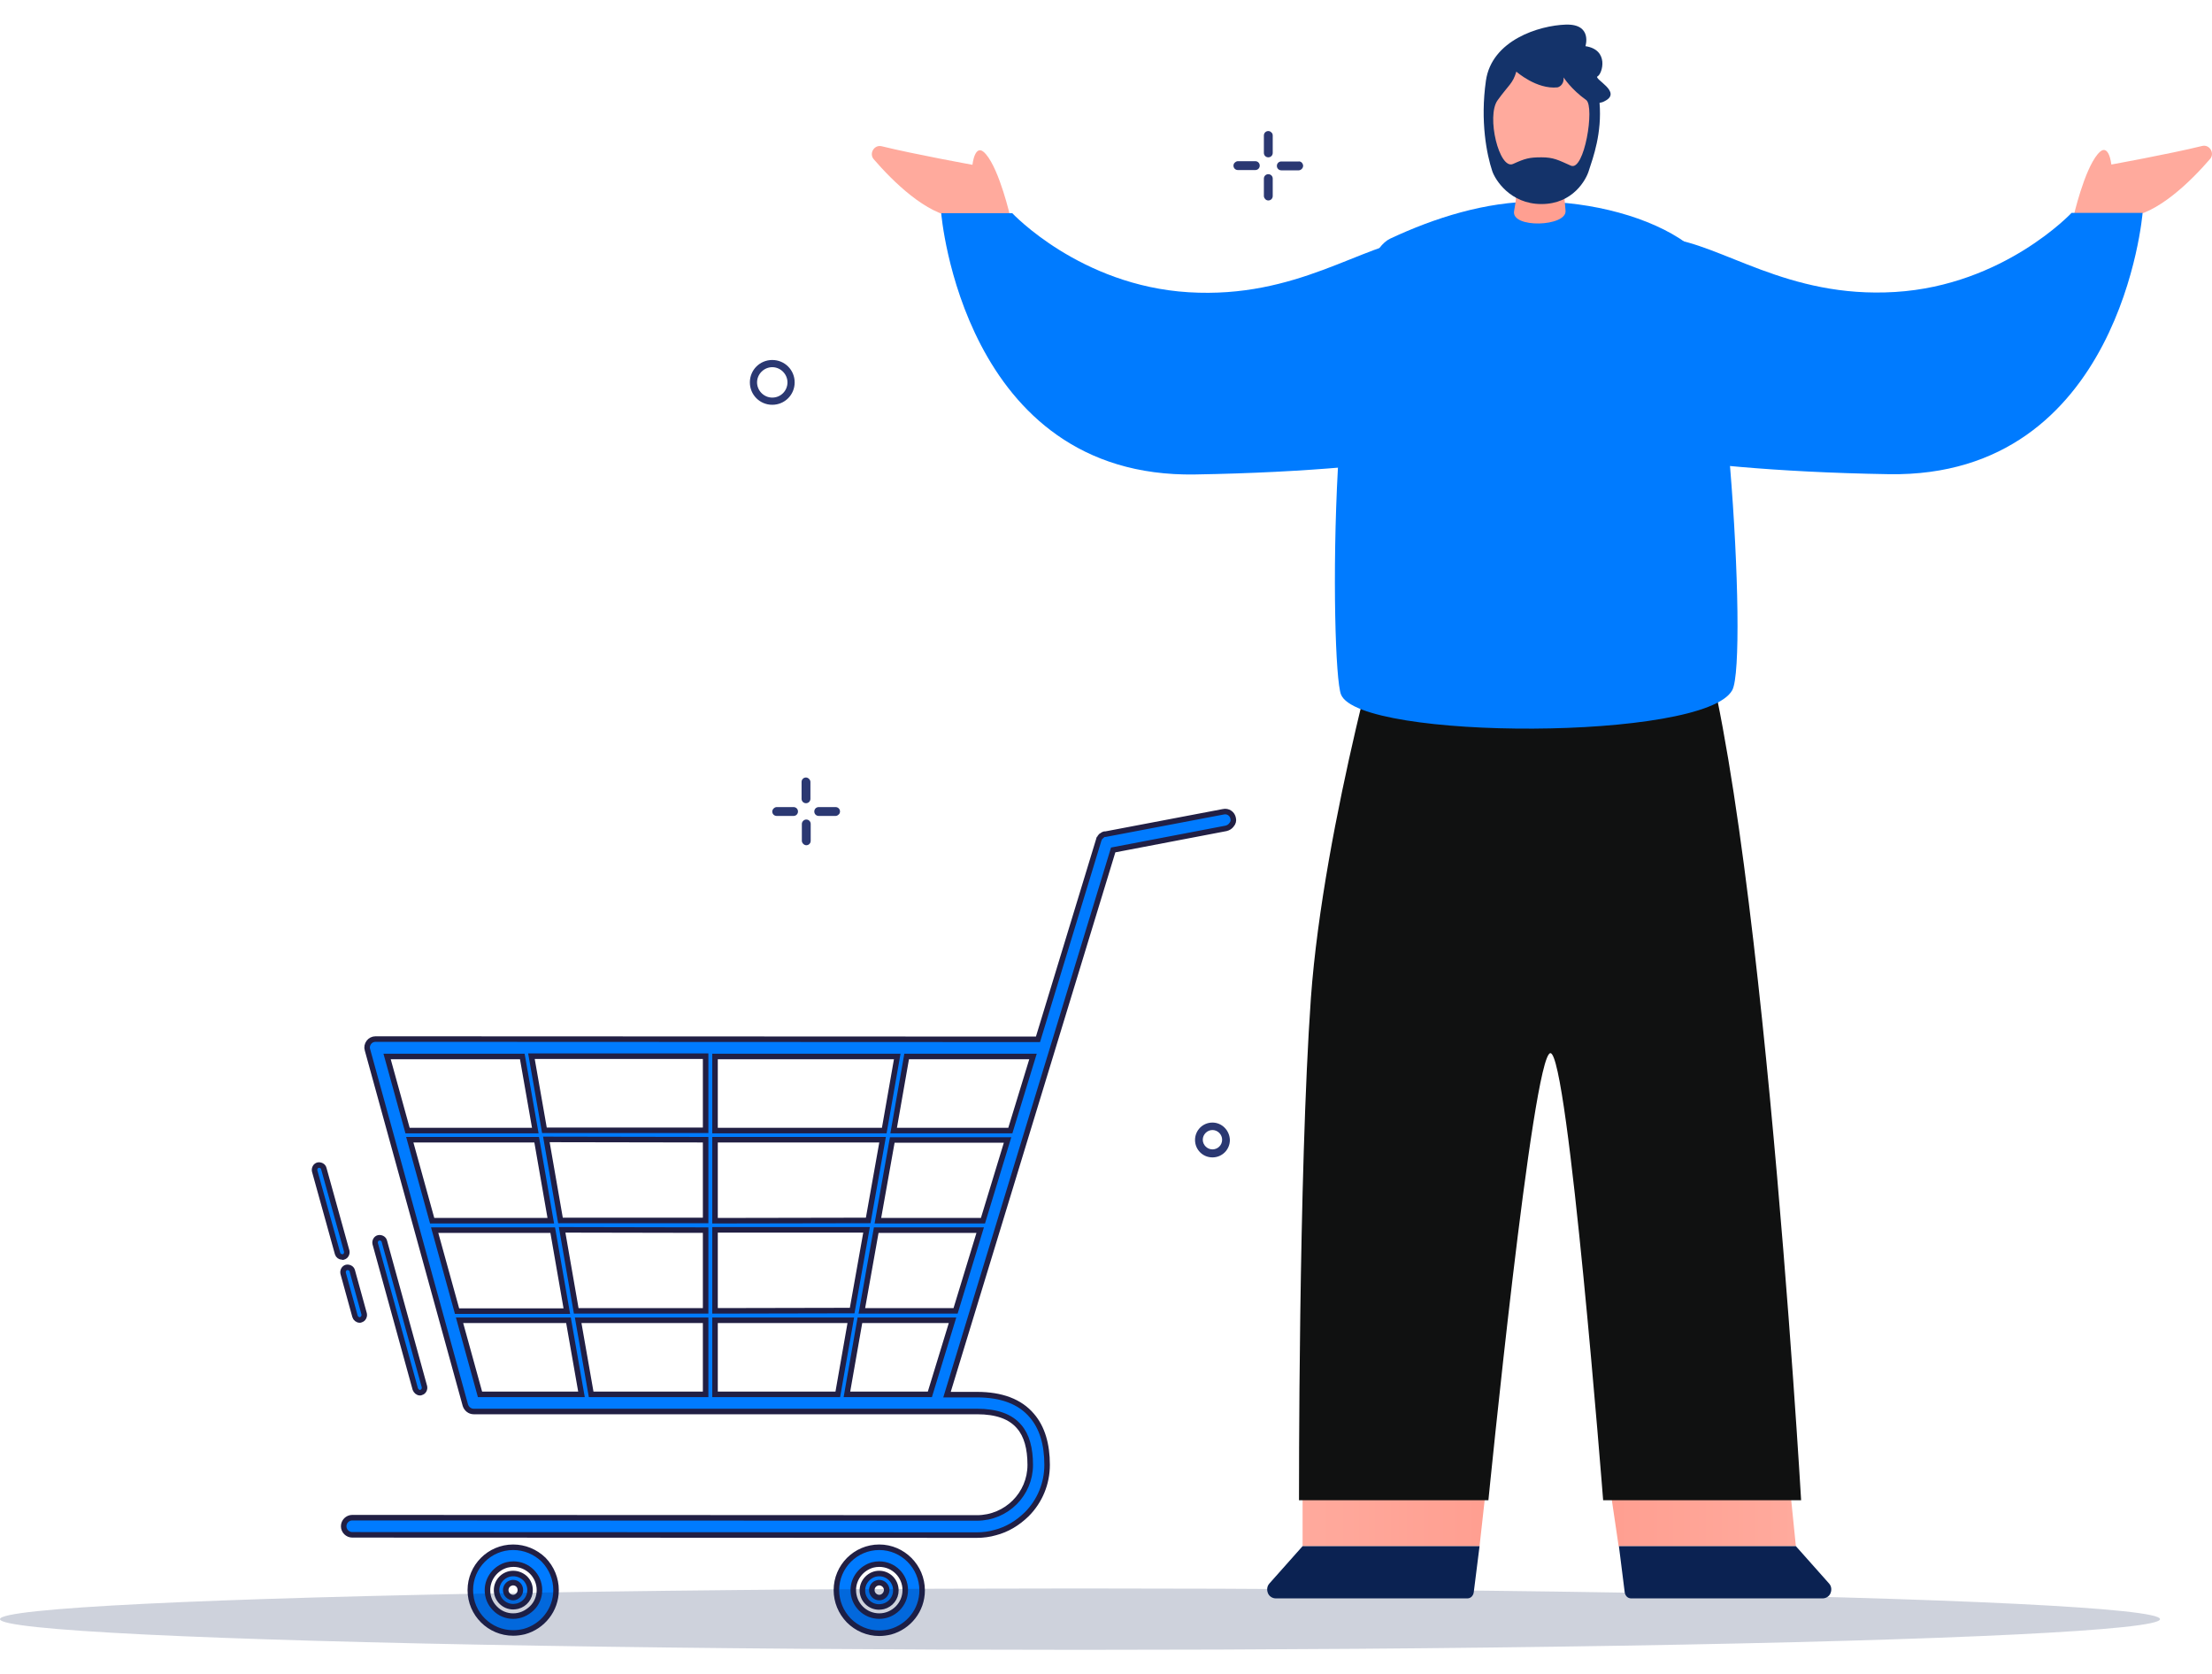
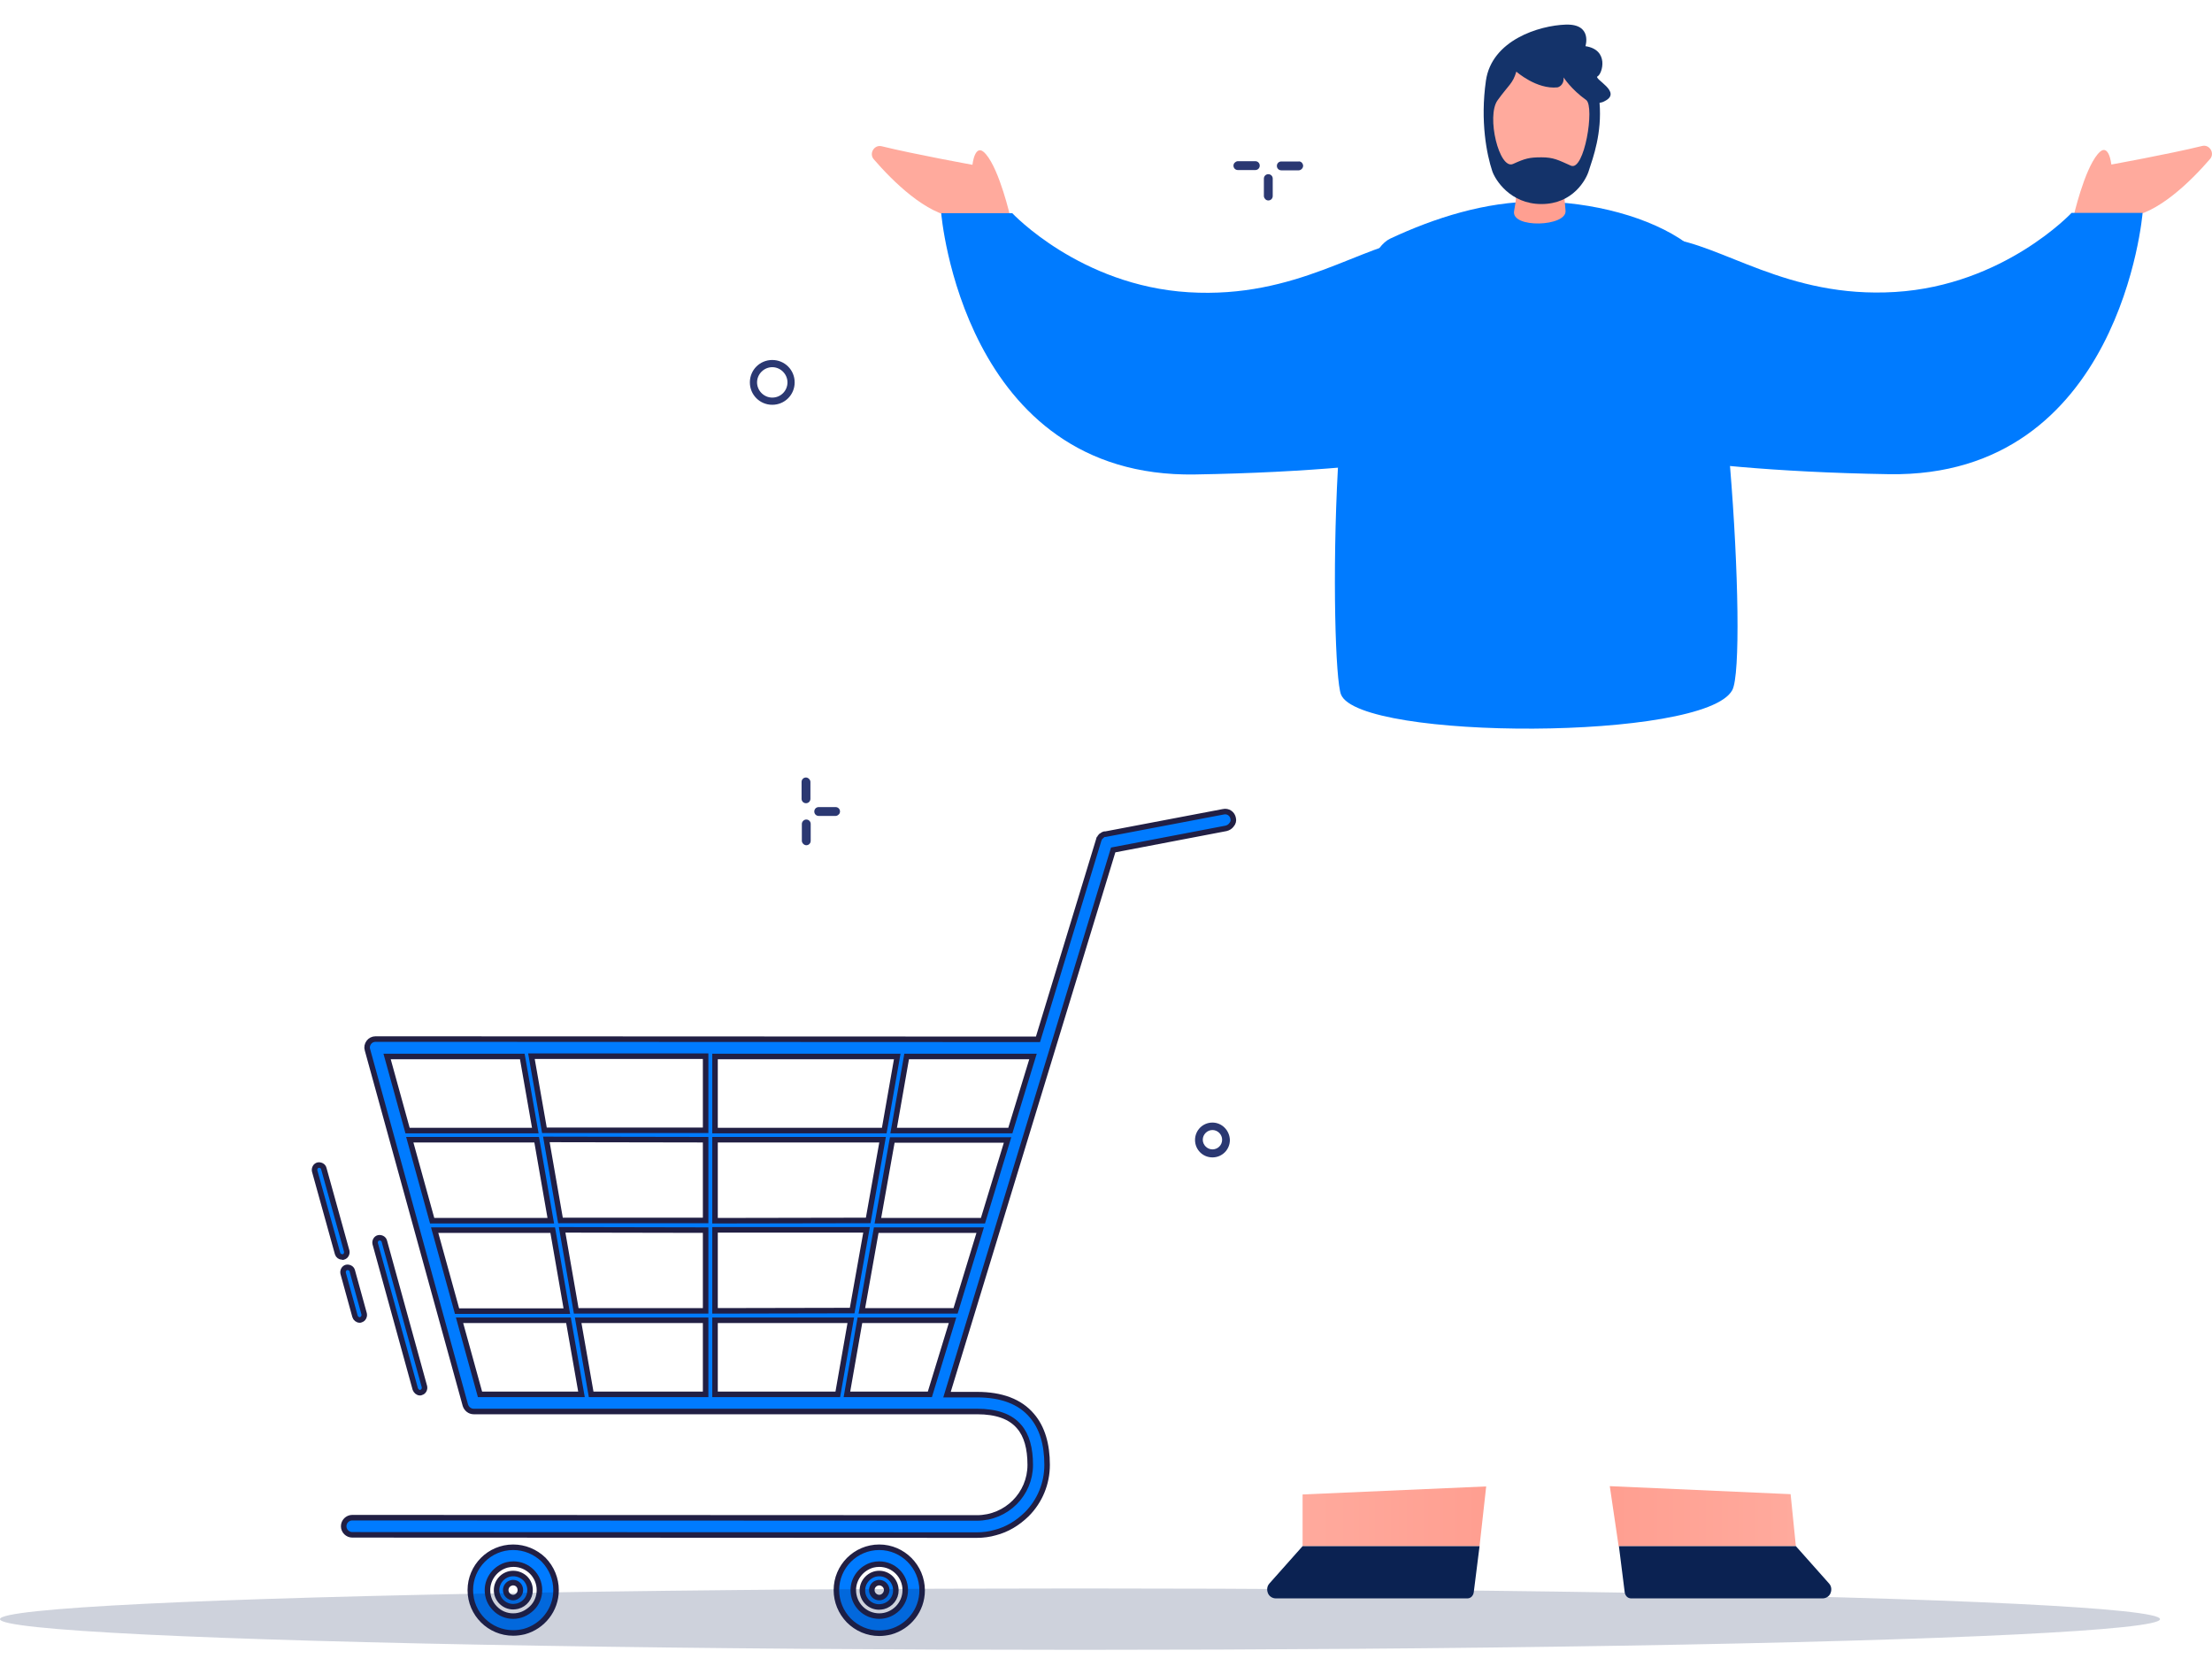
<svg xmlns="http://www.w3.org/2000/svg" version="1.1" id="Layer_1" x="0px" y="0px" width="800px" height="605.3px" viewBox="0 0 800 605.3" style="enable-background:new 0 0 800 605.3;" xml:space="preserve">
  <style type="text/css">
	.st0{fill:#007BFF;stroke:#211F44;stroke-width:2;stroke-miterlimit:10;}
	.st1{opacity:0.2;fill:#0B2252;}
	.st2{fill:url(#SVGID_1_);}
	.st3{fill:#0B2252;}
	.st4{fill:url(#SVGID_2_);}
	.st5{fill:#101111;}
	.st6{fill:#007BFF;}
	.st7{fill:#FF9F91;}
	.st8{fill:#FFAA9D;}
	.st9{fill:#14336A;}
	.st10{fill:#2B3872;}
</style>
  <g>
    <path class="st0" d="M446,296c-0.3-1.7-1.9-2.8-3.6-2.4l-42.6,8.1l0,0l0,0c-0.1,0-0.1,0-0.2,0l0,0c0,0-0.1,0-0.1,0c0,0-0.1,0-0.1,0   l0,0c-0.4,0.1-0.8,0.4-1.1,0.7l0,0c0,0,0,0-0.1,0c0,0,0,0-0.1,0.1l0,0c-0.2,0.2-0.4,0.5-0.5,0.8l0,0c0,0,0,0.1-0.1,0.1   c0,0,0,0,0,0.1l0,0c0,0.1-0.1,0.1-0.1,0.2l0,0l-22,72.2l-239.6-0.1c-1,0-1.9,0.5-2.4,1.2c-0.6,0.8-0.8,1.8-0.5,2.7l35.4,128.5   c0.4,1.3,1.6,2.3,3,2.3c0,0,0,0,0,0l167.2,0l0,0c0,0,0,0,0,0l14.9,0c7,0,12.1,1.8,15.2,5.5c2.7,3.1,4,7.8,4,13.8   c0,10.6-8.6,19.2-19.3,19.2l-225.9-0.1c-1.7,0-3.1,1.4-3.1,3.1c0,1.7,1.4,3.1,3.1,3.1l225.9,0.1c2.3,0,4.5-0.3,6.6-0.9   c4.3-1.1,8.1-3.4,11.4-6.6c4.8-4.8,7.4-11.2,7.4-17.9c0-7.5-1.8-13.5-5.5-17.8c-4.3-5.1-11-7.6-19.9-7.6l-10.8,0l60.1-197l40.8-7.8   c0.8-0.2,1.5-0.6,2-1.3C446,297.6,446.2,296.8,446,296z M373.6,382.1l-8.2,26.8l-42.2,0l4.7-26.8L373.6,382.1z M364.4,412.3   l-8.9,29.2l-38,0l5.2-29.2L364.4,412.3z M258.6,408.9l0-26.8l65.9,0l-4.7,26.8L258.6,408.9z M344.5,477.5l-8.2,26.8l-30,0l4.7-26.8   L344.5,477.5z M258.6,441.5l0-29.3l60.6,0l-5.2,29.2L258.6,441.5z M258.6,474.1l0-29.3l54.8,0l-5.2,29.2L258.6,474.1z M354.5,444.9   l-8.9,29.2l-33.9,0l5.2-29.2L354.5,444.9z M307.7,477.5l-4.7,26.8l-44.4,0l0-26.8L307.7,477.5z M205.6,477.5l4.7,26.8l-36.7,0   l-7.4-26.8L205.6,477.5z M255.2,444.9l0,29.2l-46.8,0l-5.1-29.3L255.2,444.9z M199.9,444.9l5.1,29.3l-39.7,0l-8.1-29.3L199.9,444.9   z M255.2,412.2l0,29.2l-52.5,0l-5.1-29.3L255.2,412.2z M194.1,412.2l5.1,29.3l-42.9,0l-8.1-29.3L194.1,412.2z M255.2,382l0,26.8   l-58.3,0l-4.7-26.8L255.2,382z M193.6,408.9l-46.2,0l-7.4-26.8l48.9,0L193.6,408.9z M255.2,477.5l0,26.8l-41.4,0l-4.7-26.8   L255.2,477.5z" />
    <path class="st0" d="M185.6,559.6c-8.6,0-15.5,7-15.5,15.5c0,8.6,7,15.5,15.5,15.5c1.4,0,2.7-0.2,4-0.5c6.6-1.8,11.5-7.8,11.5-15   c0-4.1-1.6-8-4.5-11C193.6,561.2,189.7,559.6,185.6,559.6z M185.6,584.5c-2.5,0-4.9-1-6.6-2.8c-1.8-1.8-2.7-4.1-2.7-6.6   c0-4.3,3-8,7-9.1c0.8-0.2,1.6-0.3,2.4-0.3c5.2,0,9.4,4.2,9.4,9.4c0,2.5-1,4.9-2.8,6.6C190.4,583.5,188.1,584.5,185.6,584.5z" />
    <path class="st0" d="M318,559.6c-8.6,0-15.5,7-15.5,15.5c0,4.1,1.6,8,4.5,11c2.9,2.9,6.8,4.6,11,4.6c1.4,0,2.7-0.2,4-0.5   c6.6-1.8,11.5-7.8,11.5-15C333.5,566.6,326.5,559.6,318,559.6z M318,584.5c-5.2,0-9.4-4.2-9.4-9.4c0-4.3,3-8,7-9.1   c0.8-0.2,1.6-0.3,2.4-0.3c5.2,0,9.4,4.2,9.4,9.4C327.4,580.3,323.1,584.5,318,584.5z" />
    <path class="st0" d="M318,569.1c-1.6,0-3.1,0.6-4.3,1.8c-1.1,1.1-1.8,2.6-1.8,4.3c0,3.3,2.7,6,6,6c0.5,0,1.1-0.1,1.6-0.2   c2.6-0.7,4.5-3,4.5-5.8C324,571.8,321.3,569.1,318,569.1z M318,577.8c-0.7,0-1.4-0.3-1.9-0.8c-0.5-0.5-0.8-1.2-0.8-1.9   c0-1.2,0.8-2.3,2-2.6c0.2-0.1,0.4-0.1,0.7-0.1c0.7,0,1.4,0.3,1.9,0.8c0.5,0.5,0.8,1.2,0.8,1.9C320.6,576.6,319.4,577.8,318,577.8z" />
    <path class="st0" d="M185.6,569.1c-3.3,0-6,2.7-6,6c0,3.3,2.7,6,6,6c0.5,0,1.1-0.1,1.6-0.2c2.6-0.7,4.5-3,4.5-5.8   c0-1.6-0.6-3.1-1.8-4.3C188.7,569.7,187.2,569.1,185.6,569.1z M185.6,577.8c-0.7,0-1.4-0.3-1.9-0.8c-0.5-0.5-0.8-1.2-0.8-1.9   c0-1.2,0.8-2.3,2-2.6c0.2-0.1,0.4-0.1,0.7-0.1c1.5,0,2.6,1.2,2.6,2.7c0,0.7-0.3,1.4-0.8,1.9C186.9,577.5,186.3,577.8,185.6,577.8z" />
    <path class="st0" d="M151.9,503.7c0.1,0,0.3,0,0.4-0.1c0,0,0,0,0,0c0.9-0.2,1.4-1.2,1.2-2.1L139,448.9c-0.1-0.4-0.4-0.8-0.8-1   c-0.4-0.2-0.8-0.3-1.3-0.2c-0.9,0.2-1.4,1.2-1.2,2.1l14.5,52.6C150.5,503.1,151.1,503.7,151.9,503.7z" />
    <path class="st0" d="M124.2,454.6c0.4-0.1,0.8-0.4,1-0.8c0.2-0.4,0.3-0.8,0.2-1.3l-8.3-29.9c-0.1-0.4-0.4-0.8-0.8-1   c-0.4-0.2-0.9-0.3-1.3-0.2c-0.4,0.1-0.8,0.4-1,0.8c-0.2,0.4-0.3,0.8-0.2,1.3l8.3,29.9c0.2,0.7,0.9,1.2,1.6,1.2   C123.9,454.7,124.1,454.7,124.2,454.6C124.2,454.6,124.2,454.6,124.2,454.6z" />
    <path class="st0" d="M130.1,477.4c0.1,0,0.3,0,0.4-0.1c0,0,0,0,0,0c0.4-0.1,0.8-0.4,1-0.8s0.3-0.8,0.2-1.3l-4.3-15.6   c-0.1-0.4-0.4-0.8-0.8-1c-0.4-0.2-0.8-0.3-1.3-0.2c-0.4,0.1-0.8,0.4-1,0.8c-0.2,0.4-0.3,0.8-0.2,1.3l4.3,15.6   C128.6,476.8,129.3,477.4,130.1,477.4z" />
  </g>
  <ellipse class="st1" cx="390.6" cy="585.6" rx="390.6" ry="11.1" />
  <g>
    <linearGradient id="SVGID_1_" gradientUnits="userSpaceOnUse" x1="5363.699" y1="548.378" x2="5430.101" y2="548.378" gradientTransform="matrix(1 0 0 1 -4892.647 0)">
      <stop offset="0" style="stop-color:#FFAA9D" />
      <stop offset="0.966" style="stop-color:#FF9F91" />
    </linearGradient>
    <polygon class="st2" points="471.1,540.5 471.1,559.2 535.1,559.2 537.5,537.6  " />
    <path class="st3" d="M471.1,559.2l-12,13.5c-1,1.1-1,2.6-0.4,3.8c0.5,0.9,1.5,1.6,2.8,1.6h69.1c0.6,0,1.2-0.2,1.6-0.6   c0.4-0.4,0.7-0.9,0.8-1.6l2.1-16.7H471.1z" />
    <linearGradient id="SVGID_2_" gradientUnits="userSpaceOnUse" x1="-424.823" y1="548.359" x2="-357.545" y2="548.359" gradientTransform="matrix(-1 0 0 1 224.639 0)">
      <stop offset="0" style="stop-color:#FFAA9D" />
      <stop offset="0.966" style="stop-color:#FF9F91" />
    </linearGradient>
    <polygon class="st4" points="647.6,540.4 649.5,559.2 585.4,559.2 582.2,537.5  " />
    <path class="st3" d="M649.5,559.2l12,13.5c1,1.1,1,2.6,0.4,3.8c-0.5,0.9-1.5,1.6-2.8,1.6h-69.1c-0.6,0-1.2-0.2-1.6-0.6   c-0.4-0.4-0.7-0.9-0.8-1.6l-2.1-16.7H649.5z" />
-     <path class="st5" d="M503.2,213.8c0,0-24.5,83.6-29.1,147.2c-4.5,63.6-4.3,181.6-4.3,181.6h68.5c0,0,16-161.2,22.4-161.7   c6.4-0.6,19.1,161.7,19.1,161.7h71.6c0,0-16.1-277.5-41.7-328.8H503.2z" />
    <path class="st6" d="M610,88c-13-9.5-34.4-15.1-54.3-15.1c-18.4,0-36.9,5.9-52.9,13.4c-22.7,10.7-21.8,155-17.8,164.9   c6.7,16.6,131.6,16.8,141.5-1.6C632.4,238.7,623.9,98.1,610,88z" />
    <g>
      <path class="st7" d="M547.6,76.3c1.2-6.1,1-12.4,1.5-16.2c0,0,15.7-0.3,15.7-0.1c0.2,2,1.3,14.7,1.4,16.2    C566.7,82,546.4,82.7,547.6,76.3z" />
      <path class="st8" d="M576.9,29.7c-2-1.9-13.7-2.9-19.3-2.9c-2.3,0-6-2.1-9.2-1.8c-4.7,0.5-8.8,3.6-10,4.7c-2,1.9-0.1,22.8,1,26.8    c1.2,4,6.8,14.2,18.3,14.2s17.1-10.2,18.3-14.2C577.1,52.5,579,31.6,576.9,29.7z" />
      <path class="st9" d="M577.8,27.6c1.7-0.9,4.3-9.6-4.4-10.9c0,0,2.6-8.1-7.1-7.8c-9.6,0.3-26.8,5.6-28.9,20.3    c-2.1,14.7,0.3,26.7,2.3,32.7c1,3,6.4,11.9,17.8,11.9c11.5,0,16.2-9,17.1-12c1.6-4.9,4.8-13.6,3.9-24.6c0.6-0.1,1.3-0.3,1.8-0.6    C587,33.3,576.1,28.5,577.8,27.6z M568.1,59.9c-4.5-2-6.2-3-10.6-3c-4.4,0-5.9,0.4-10.3,2.4c-5,2.2-9.7-17.3-5.6-23    c4.1-5.7,5.5-6,6.8-10.4c0,0,7.3,6.5,14.9,5.7c0,0,2.4-0.5,2.2-3.6c0,0,2.7,4.3,8.2,8.2C576.8,38.7,573,62.2,568.1,59.9z" />
    </g>
    <g>
      <path class="st8" d="M365.4,78.5c0,0-3.8-16.8-8.8-22.7c-4-4.8-4.9,3.8-4.9,3.8s-21-3.8-32.8-6.7c-2.7-0.7-4.7,2.6-2.9,4.7    c7,8.1,19,19.9,29.8,21H365.4z" />
      <path class="st6" d="M541.8,88.6c0,0-8.7-4.4-29-2.4c-20.3,2.1-43.7,21.9-82.9,19.5c-39.3-2.4-63.8-28.6-63.8-28.6h-25.7    c0,0,7.8,95.9,91.8,94.5c84-1.4,116.9-13,116.9-13L541.8,88.6z" />
    </g>
    <g>
      <path class="st8" d="M749.9,78.4c0,0,3.8-16.8,8.8-22.7c4-4.8,4.9,3.8,4.9,3.8s21-3.8,32.8-6.7c2.7-0.7,4.7,2.6,2.9,4.7    c-7,8.1-19,19.9-29.8,21H749.9z" />
      <path class="st6" d="M573.5,88.5c0,0,8.7-4.4,29-2.4c20.3,2.1,43.7,21.9,82.9,19.5c39.3-2.4,63.8-28.6,63.8-28.6h25.7    c0,0-7.8,95.9-91.8,94.5c-84-1.4-116.9-13-116.9-13L573.5,88.5z" />
    </g>
  </g>
  <g>
-     <path class="st10" d="M280.9,291.9h6.1c0.9,0,1.6,0.7,1.6,1.6l0,0c0,0.9-0.7,1.6-1.6,1.6h-6.1c-0.9,0-1.6-0.7-1.6-1.6   c0-0.4,0.2-0.8,0.5-1.1C280.1,292.1,280.5,291.9,280.9,291.9z" />
    <path class="st10" d="M303.8,293.5c0,0.4-0.2,0.9-0.5,1.1c-0.3,0.3-0.7,0.5-1.1,0.5h-6.1c-0.9,0-1.6-0.7-1.6-1.6l0,0   c0-0.9,0.7-1.6,1.6-1.6h6.1C303.1,291.9,303.8,292.6,303.8,293.5z" />
    <path class="st10" d="M293.1,282.8v6.1c0,0.9-0.7,1.6-1.6,1.6l0,0c-0.9,0-1.6-0.7-1.6-1.6v-6.1c0-0.9,0.7-1.6,1.6-1.6   c0.4,0,0.8,0.2,1.1,0.5S293.1,282.4,293.1,282.8z" />
    <path class="st10" d="M291.6,296.4L291.6,296.4c0.9,0,1.6,0.7,1.6,1.6v6.1c0,0.9-0.7,1.6-1.6,1.6c-0.4,0-0.8-0.2-1.1-0.5   c-0.3-0.3-0.5-0.7-0.5-1.1V298C290,297.2,290.7,296.4,291.6,296.4z" />
  </g>
  <path class="st10" d="M279.3,130.2c-4.5,0-8.1,3.6-8.1,8.1c0,4.5,3.6,8.1,8.1,8.1s8.1-3.6,8.1-8.1  C287.4,133.8,283.8,130.2,279.3,130.2z M279.3,143.8c-3,0-5.5-2.5-5.5-5.5c0-3,2.5-5.5,5.5-5.5s5.5,2.5,5.5,5.5  C284.8,141.3,282.4,143.8,279.3,143.8z" />
  <path class="st10" d="M438.5,406c-3.5,0-6.3,2.8-6.3,6.3c0,3.5,2.8,6.3,6.3,6.3c3.5,0,6.3-2.8,6.3-6.3  C444.7,408.8,441.9,406,438.5,406z M438.5,415.7c-1.9,0-3.5-1.6-3.5-3.5c0-1.9,1.6-3.5,3.5-3.5c1.9,0,3.5,1.6,3.5,3.5  C442,414.2,440.4,415.7,438.5,415.7z" />
  <g>
    <path class="st10" d="M447.7,58.3h6.3c0.9,0,1.6,0.7,1.6,1.6l0,0c0,0.9-0.7,1.6-1.6,1.6h-6.3c-0.9,0-1.6-0.7-1.6-1.6   c0-0.4,0.2-0.9,0.5-1.1C446.9,58.5,447.3,58.3,447.7,58.3z" />
    <path class="st10" d="M471.3,59.9c0,0.5-0.2,0.9-0.5,1.2c-0.3,0.3-0.7,0.5-1.1,0.5h-6.3c-0.9,0-1.6-0.7-1.6-1.6l0,0   c0-0.9,0.7-1.6,1.6-1.6h6.3C470.5,58.3,471.2,59,471.3,59.9z" />
-     <path class="st10" d="M460.3,49v6.3c0,0.9-0.7,1.6-1.6,1.6l0,0c-0.9,0-1.6-0.7-1.6-1.6V49c0-0.9,0.7-1.6,1.6-1.6   c0.4,0,0.9,0.2,1.1,0.5C460.1,48.1,460.3,48.5,460.3,49z" />
    <path class="st10" d="M458.7,63L458.7,63c0.9,0,1.6,0.7,1.6,1.6v6.3c0,0.9-0.7,1.6-1.6,1.6c-0.4,0-0.9-0.2-1.1-0.5   c-0.3-0.3-0.5-0.7-0.5-1.1v-6.3C457.1,63.7,457.8,63,458.7,63z" />
  </g>
</svg>